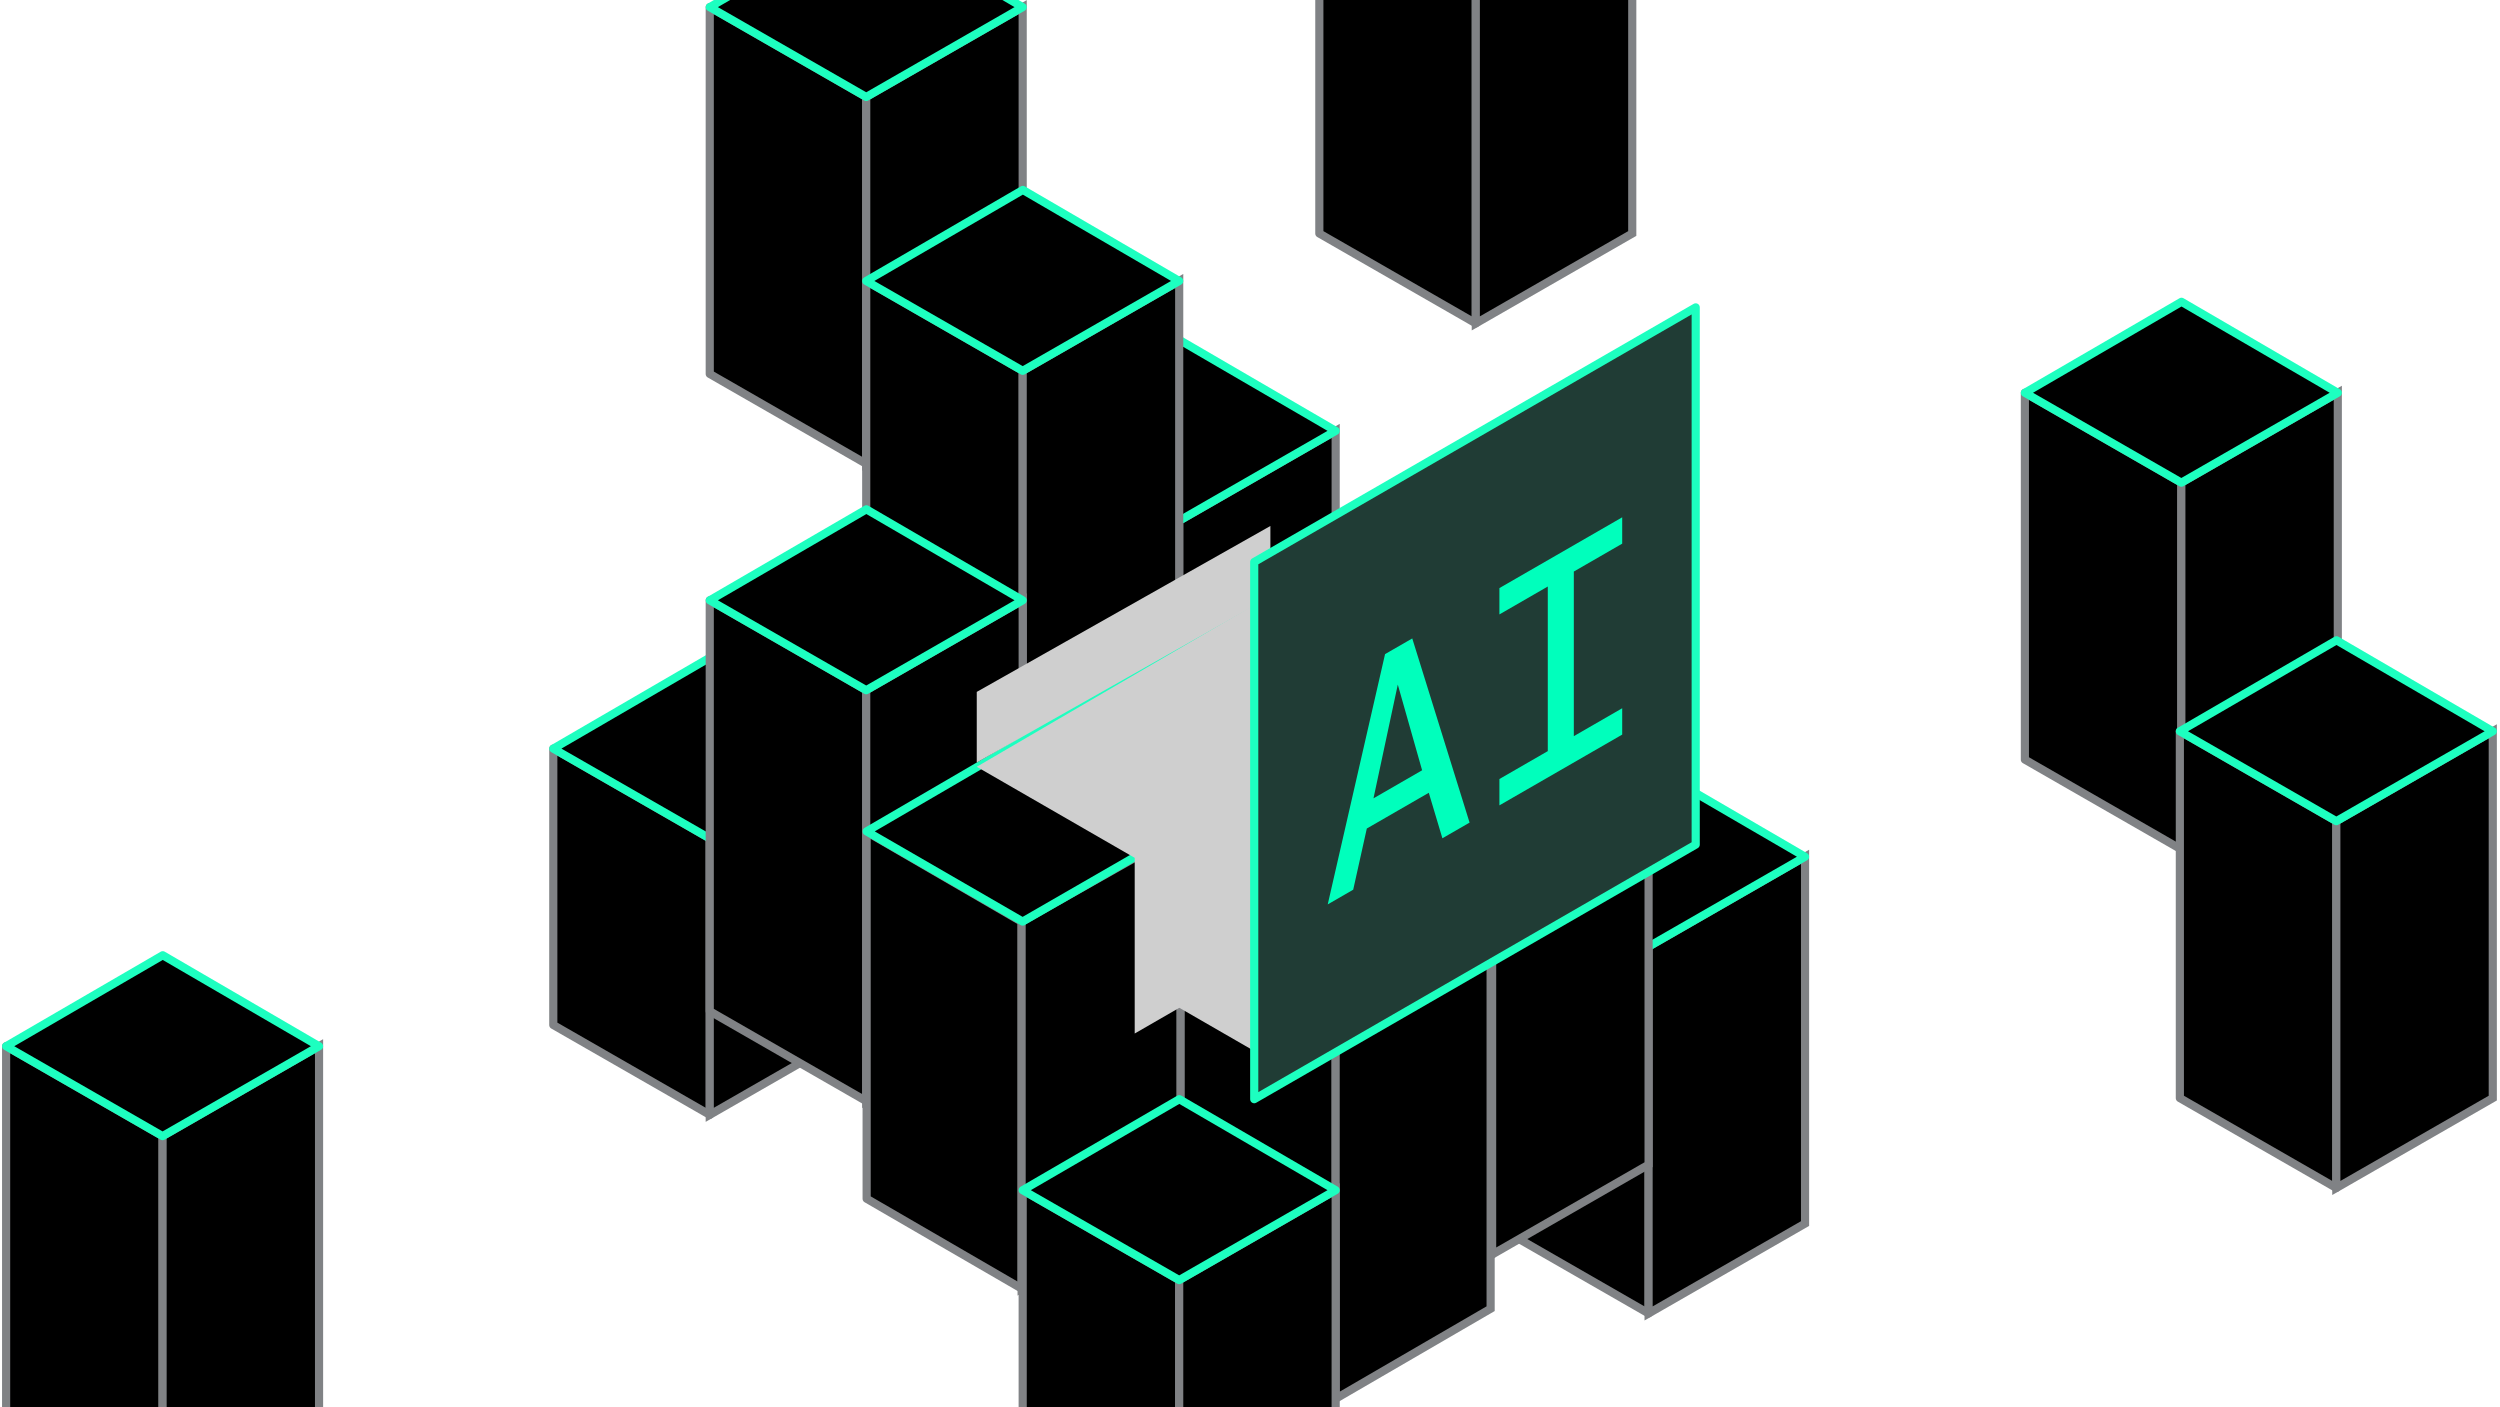
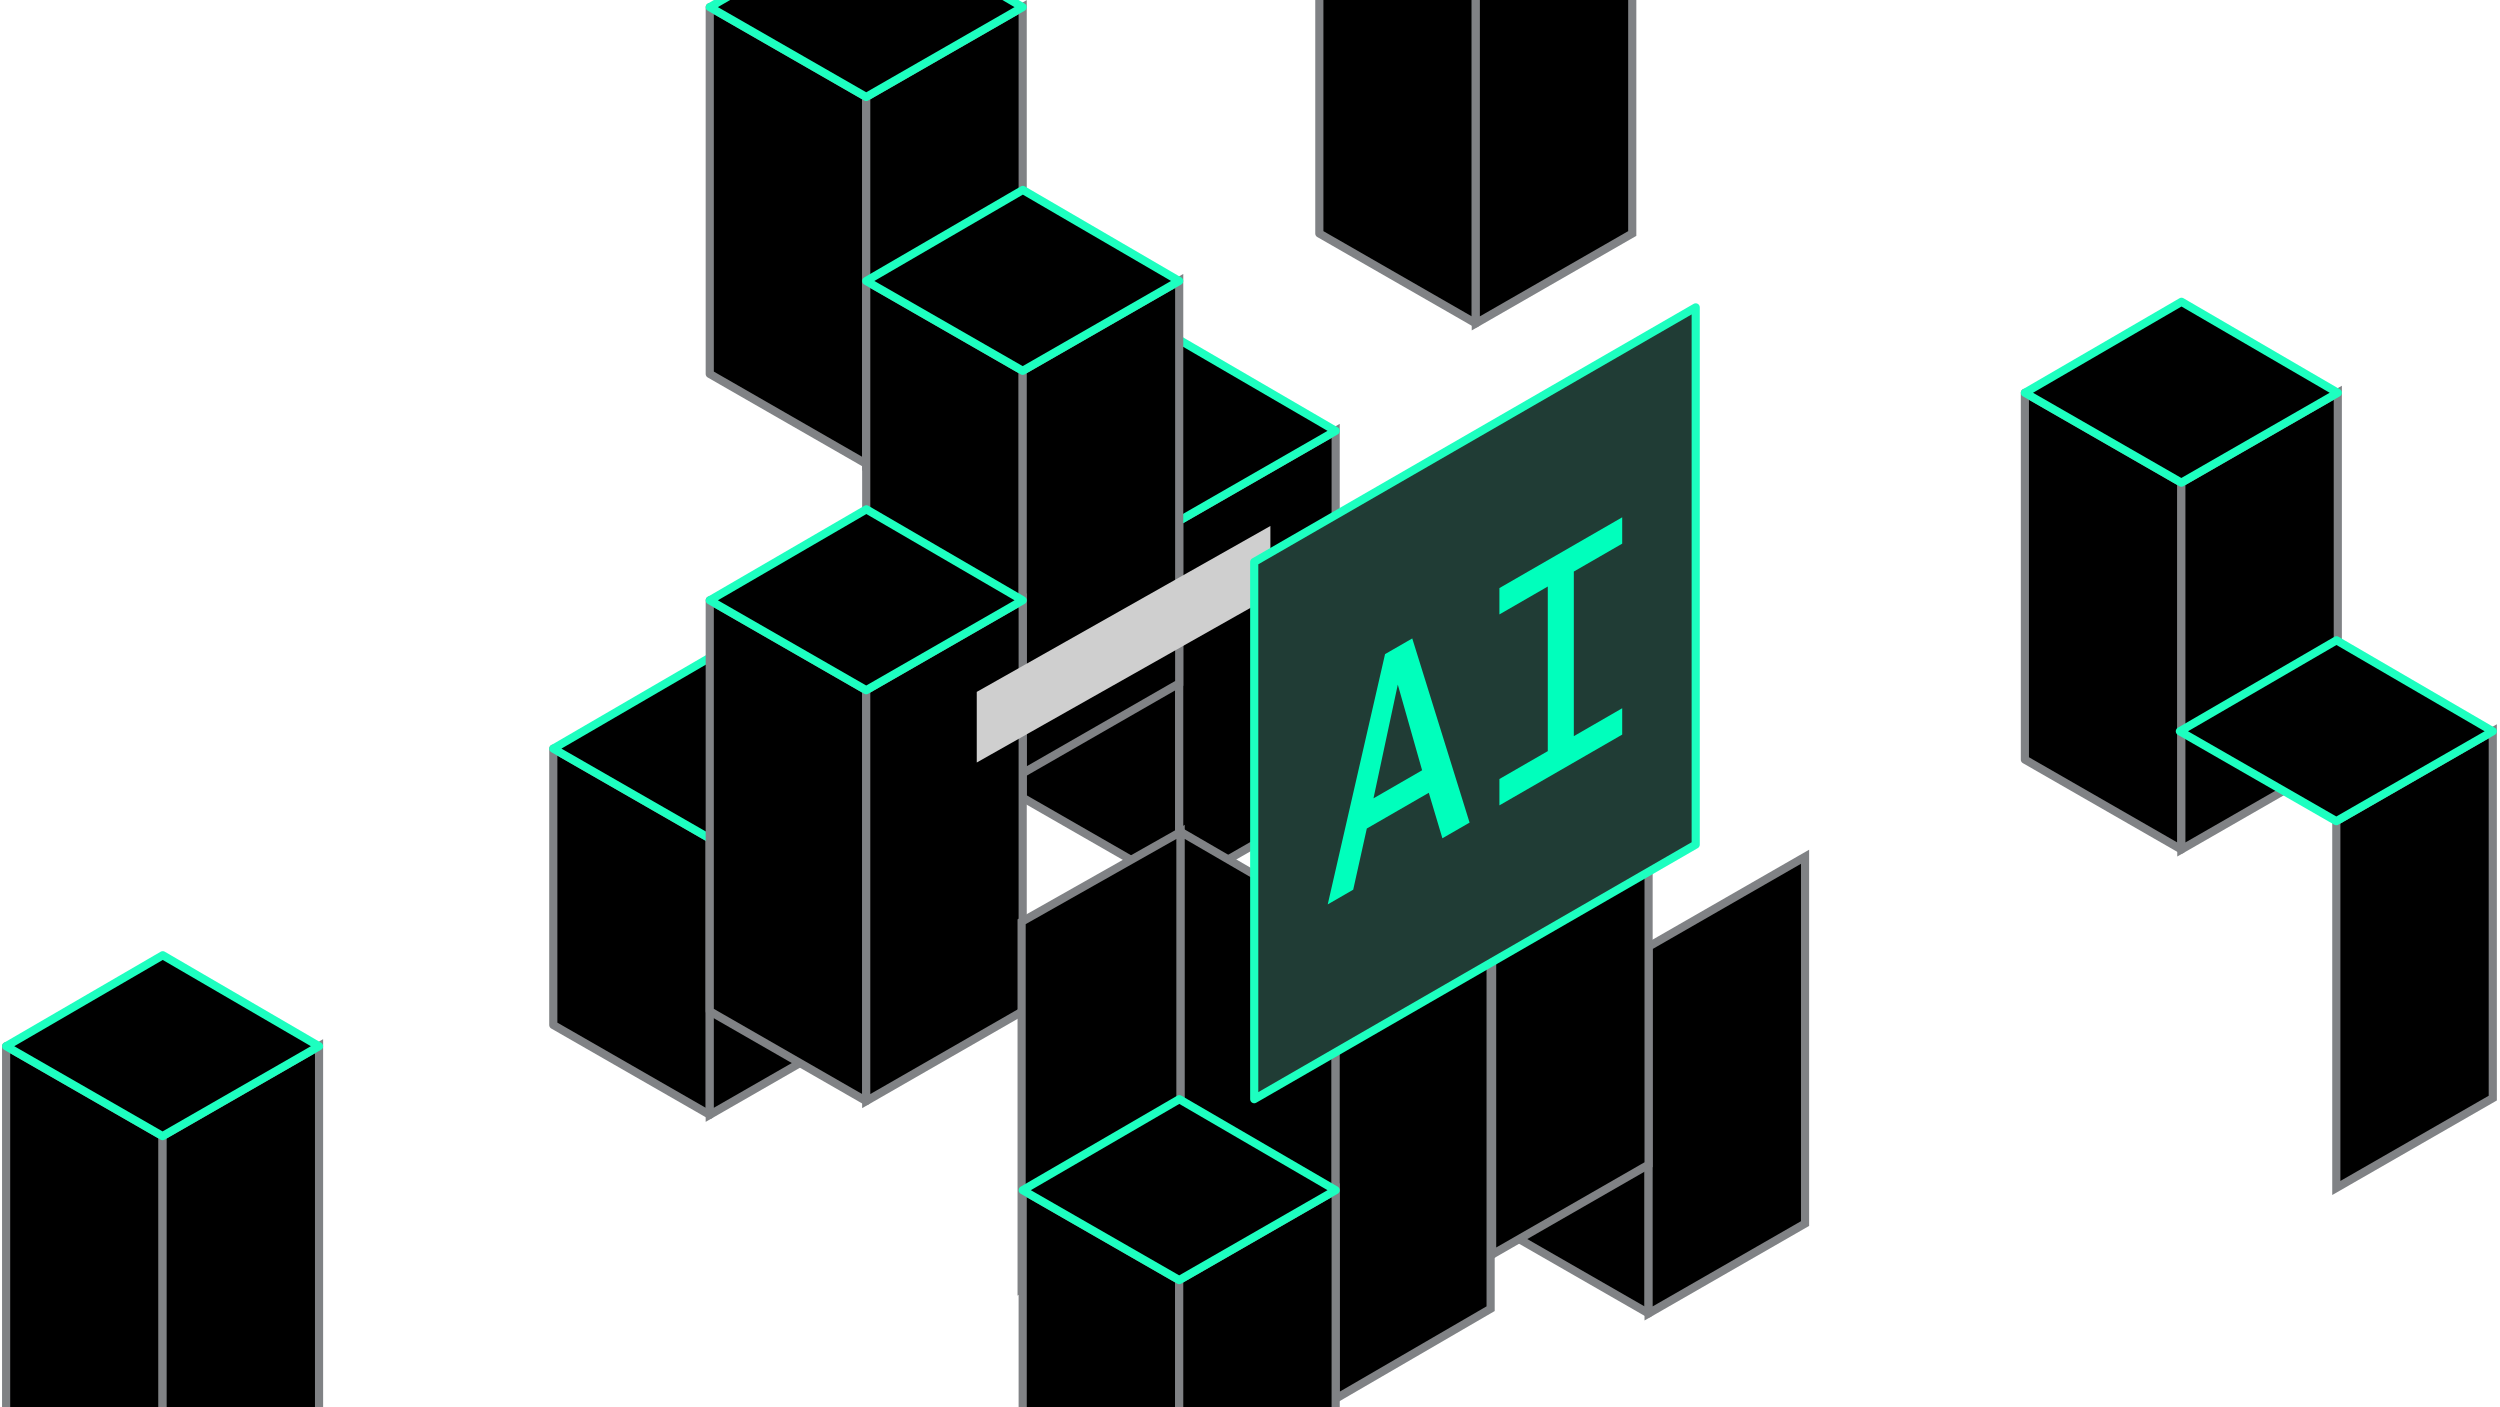
<svg xmlns="http://www.w3.org/2000/svg" width="613" height="345" viewBox="0 0 613 345" fill="none">
  <path d="M404.234 322.056L365.869 300.017V210.073L404.234 232.113V322.056Z" fill="black" stroke="#808285" stroke-width="2" stroke-linecap="round" stroke-linejoin="round" />
  <path d="M404.234 322.056L442.599 300.017V210.073L404.234 232.113V322.056Z" fill="black" stroke="#808285" stroke-width="2" stroke-miterlimit="10" />
-   <path d="M442.599 210.074L404.271 187.762L365.869 210.074L404.234 232.114L442.599 210.074Z" fill="black" stroke="#1DFFC0" stroke-width="2" stroke-linecap="round" stroke-linejoin="round" />
  <path d="M289.14 217.633L250.763 195.594V105.65L289.14 127.69V217.633Z" fill="black" stroke="#808285" stroke-width="2" stroke-linecap="round" stroke-linejoin="round" />
  <path d="M289.14 217.633L327.505 195.594V105.65L289.14 127.69V217.633Z" fill="black" stroke="#808285" stroke-width="2" stroke-miterlimit="10" />
  <path d="M327.505 105.651L289.165 83.339L250.763 105.651L289.14 127.691L327.505 105.651Z" fill="black" stroke="#1DFFC0" stroke-width="2" stroke-linecap="round" stroke-linejoin="round" />
  <path d="M212.396 113.732L174.031 91.692V1.749L212.396 23.776V113.732Z" fill="black" stroke="#808285" stroke-width="2" stroke-linecap="round" stroke-linejoin="round" />
  <path d="M212.397 113.732L250.762 91.692V1.749L212.397 23.776V113.732Z" fill="black" stroke="#808285" stroke-width="2" stroke-miterlimit="10" />
  <path d="M250.761 1.749L212.433 -20.575L174.031 1.749L212.396 23.777L250.761 1.749Z" fill="black" stroke="#1DFFC0" stroke-width="2" stroke-linecap="round" stroke-linejoin="round" />
  <path d="M361.865 79.294L323.5 57.255V-32.688L361.865 -10.649V79.294Z" fill="black" stroke="#808285" stroke-width="2" stroke-linecap="round" stroke-linejoin="round" />
  <path d="M361.865 79.294L400.229 57.255V-32.688L361.865 -10.649V79.294Z" fill="black" stroke="#808285" stroke-width="2" stroke-miterlimit="10" />
  <path d="M39.865 368.517L1.5 346.477V256.534L39.865 278.574V368.517Z" fill="black" stroke="#808285" stroke-width="2" stroke-linecap="round" stroke-linejoin="round" />
  <path d="M39.865 368.517L78.23 346.477V256.534L39.865 278.574V368.517Z" fill="black" stroke="#808285" stroke-width="2" stroke-miterlimit="10" />
  <path d="M78.23 256.535L39.902 234.223L1.5 256.535L39.865 278.575L78.23 256.535Z" fill="black" stroke="#1DFFC0" stroke-width="2" stroke-linecap="round" stroke-linejoin="round" />
  <path d="M534.865 208.294L496.5 186.255V96.311L534.865 118.351V208.294Z" fill="black" stroke="#808285" stroke-width="2" stroke-linecap="round" stroke-linejoin="round" />
  <path d="M534.865 208.294L573.229 186.255V96.311L534.865 118.351V208.294Z" fill="black" stroke="#808285" stroke-width="2" stroke-miterlimit="10" />
  <path d="M573.229 96.312L534.902 74L496.5 96.312L534.865 118.352L573.229 96.312Z" fill="black" stroke="#1DFFC0" stroke-width="2" stroke-linecap="round" stroke-linejoin="round" />
-   <path d="M572.865 291.294L534.5 269.255V179.312L572.865 201.351V291.294Z" fill="black" stroke="#808285" stroke-width="2" stroke-linecap="round" stroke-linejoin="round" />
  <path d="M572.865 291.294L611.229 269.255V179.312L572.865 201.351V291.294Z" fill="black" stroke="#808285" stroke-width="2" stroke-miterlimit="10" />
  <path d="M611.229 179.312L572.902 157L534.5 179.312L572.865 201.352L611.229 179.312Z" fill="black" stroke="#1DFFC0" stroke-width="2" stroke-linecap="round" stroke-linejoin="round" />
  <path d="M250.763 180.877L212.398 158.838V68.894L250.763 90.922V180.877Z" fill="black" stroke="#808285" stroke-width="2" stroke-linecap="round" stroke-linejoin="round" />
  <path d="M250.763 189.604L289.14 167.564V68.894L250.763 90.922V189.604Z" fill="black" stroke="#808285" stroke-width="2" stroke-miterlimit="10" />
  <path d="M289.14 68.896L250.8 46.571L212.398 68.896L250.763 90.923L289.14 68.896Z" fill="black" stroke="#1DFFC0" stroke-width="2" stroke-linecap="round" stroke-linejoin="round" />
  <path d="M174.032 273.354L135.667 251.327V183.56L174.032 205.587V273.354Z" fill="black" stroke="#808285" stroke-width="2" stroke-linecap="round" stroke-linejoin="round" />
  <path d="M174.032 273.354L212.396 251.327V183.56L174.032 205.587V273.354Z" fill="black" stroke="#808285" stroke-width="2" stroke-miterlimit="10" />
  <path d="M212.396 183.561L174.069 161.236L135.667 183.561L174.032 205.588L212.396 183.561Z" fill="black" stroke="#1DFFC0" stroke-width="2" stroke-linecap="round" stroke-linejoin="round" />
  <path d="M212.396 269.989L174.031 247.95V147.197L212.396 169.237V269.989Z" fill="black" stroke="#808285" stroke-width="2" stroke-linecap="round" stroke-linejoin="round" />
  <path d="M212.396 269.989L250.761 247.95V147.197L212.396 169.237V269.989Z" fill="black" stroke="#808285" stroke-width="2" stroke-miterlimit="10" />
  <path d="M250.761 147.198L212.433 124.886L174.031 147.198L212.396 169.238L250.761 147.198Z" fill="black" stroke="#1DFFC0" stroke-width="2" stroke-linecap="round" stroke-linejoin="round" />
-   <path d="M250.5 315.969L212.5 293.926V203.969L250.5 226.012V315.969Z" fill="black" stroke="#808285" stroke-width="2" stroke-linecap="round" stroke-linejoin="round" />
  <path d="M250.5 315.969L289.5 293.926V203.969L250.5 226.012V315.969Z" fill="black" stroke="#808285" stroke-width="2" stroke-miterlimit="10" />
  <path d="M365.869 307.611L327.504 285.571V195.628L365.869 217.668V307.611Z" fill="black" stroke="#808285" stroke-width="2" stroke-linecap="round" stroke-linejoin="round" />
  <path d="M365.869 307.611L404.233 285.571V195.628L365.869 217.668V307.611Z" fill="black" stroke="#808285" stroke-width="2" stroke-miterlimit="10" />
  <path d="M404.233 195.629L365.906 173.316L327.504 195.629L365.869 217.668L404.233 195.629Z" fill="black" stroke="#808285" stroke-width="2" stroke-linecap="round" stroke-linejoin="round" />
  <path d="M327.5 342.969L289.5 320.893V203.969L327.5 226.045V342.969Z" fill="black" stroke="#808285" stroke-width="2" stroke-linecap="round" stroke-linejoin="round" />
  <path d="M327.5 342.969L365.5 320.893V203.969L327.5 226.045V342.969Z" fill="black" stroke="#808285" stroke-width="2" stroke-miterlimit="10" />
-   <path d="M327.142 181.543L327.253 181.469L365.5 159.356L327.278 136.969L212.5 203.856L250.747 225.969L288.858 204.005V203.868L289.006 203.856L327.253 225.969L365.5 203.856L327.278 181.469L327.142 181.543Z" fill="black" stroke="#1DFFC0" stroke-width="2" stroke-linecap="round" stroke-linejoin="round" />
  <path d="M289.14 385.807L250.763 363.767V291.835L289.14 313.875V385.807Z" fill="black" stroke="#808285" stroke-width="2" stroke-linecap="round" stroke-linejoin="round" />
  <path d="M289.14 385.807L327.505 363.767V291.835L289.14 313.875V385.807Z" fill="black" stroke="#808285" stroke-width="2" stroke-miterlimit="10" />
  <path d="M327.505 291.836L289.165 269.523L250.763 291.836L289.14 313.875L327.505 291.836Z" fill="black" stroke="#1DFFC0" stroke-width="2" stroke-linecap="round" stroke-linejoin="round" />
  <g style="mix-blend-mode:multiply">
-     <path d="M383.5 188.012L311.556 145.969L239.5 188.012L278.229 210.342V253.42L289.168 247.111L309.731 258.969V228.521L311.494 229.531L383.5 188.012Z" fill="#CFCFCF" />
-   </g>
+     </g>
  <g style="mix-blend-mode:multiply">
    <path d="M239.5 186.969L311.5 146.286V128.969L239.5 169.652V186.969Z" fill="#CFCFCF" />
  </g>
  <path d="M415.787 207.096L307.535 269.521V137.792L415.787 75.367V207.096Z" fill="#203C35" stroke="#1DFFC0" stroke-width="2" stroke-linecap="round" stroke-linejoin="round" />
  <path d="M350.338 194.389L335.141 203.153L331.807 218.152L325.559 221.759L339.616 160.388L346.285 156.545L360.341 201.702L353.673 205.545L350.338 194.389ZM348.702 188.873L342.74 167.862L336.777 195.753L348.702 188.873Z" fill="#00FFBC" />
  <path d="M385.901 140.144V180.505L397.764 173.662V180.121L367.655 197.475V191.016L379.517 184.174V143.813L367.655 150.656V144.198L397.764 126.844V133.302L385.901 140.144Z" fill="#00FFBC" />
</svg>